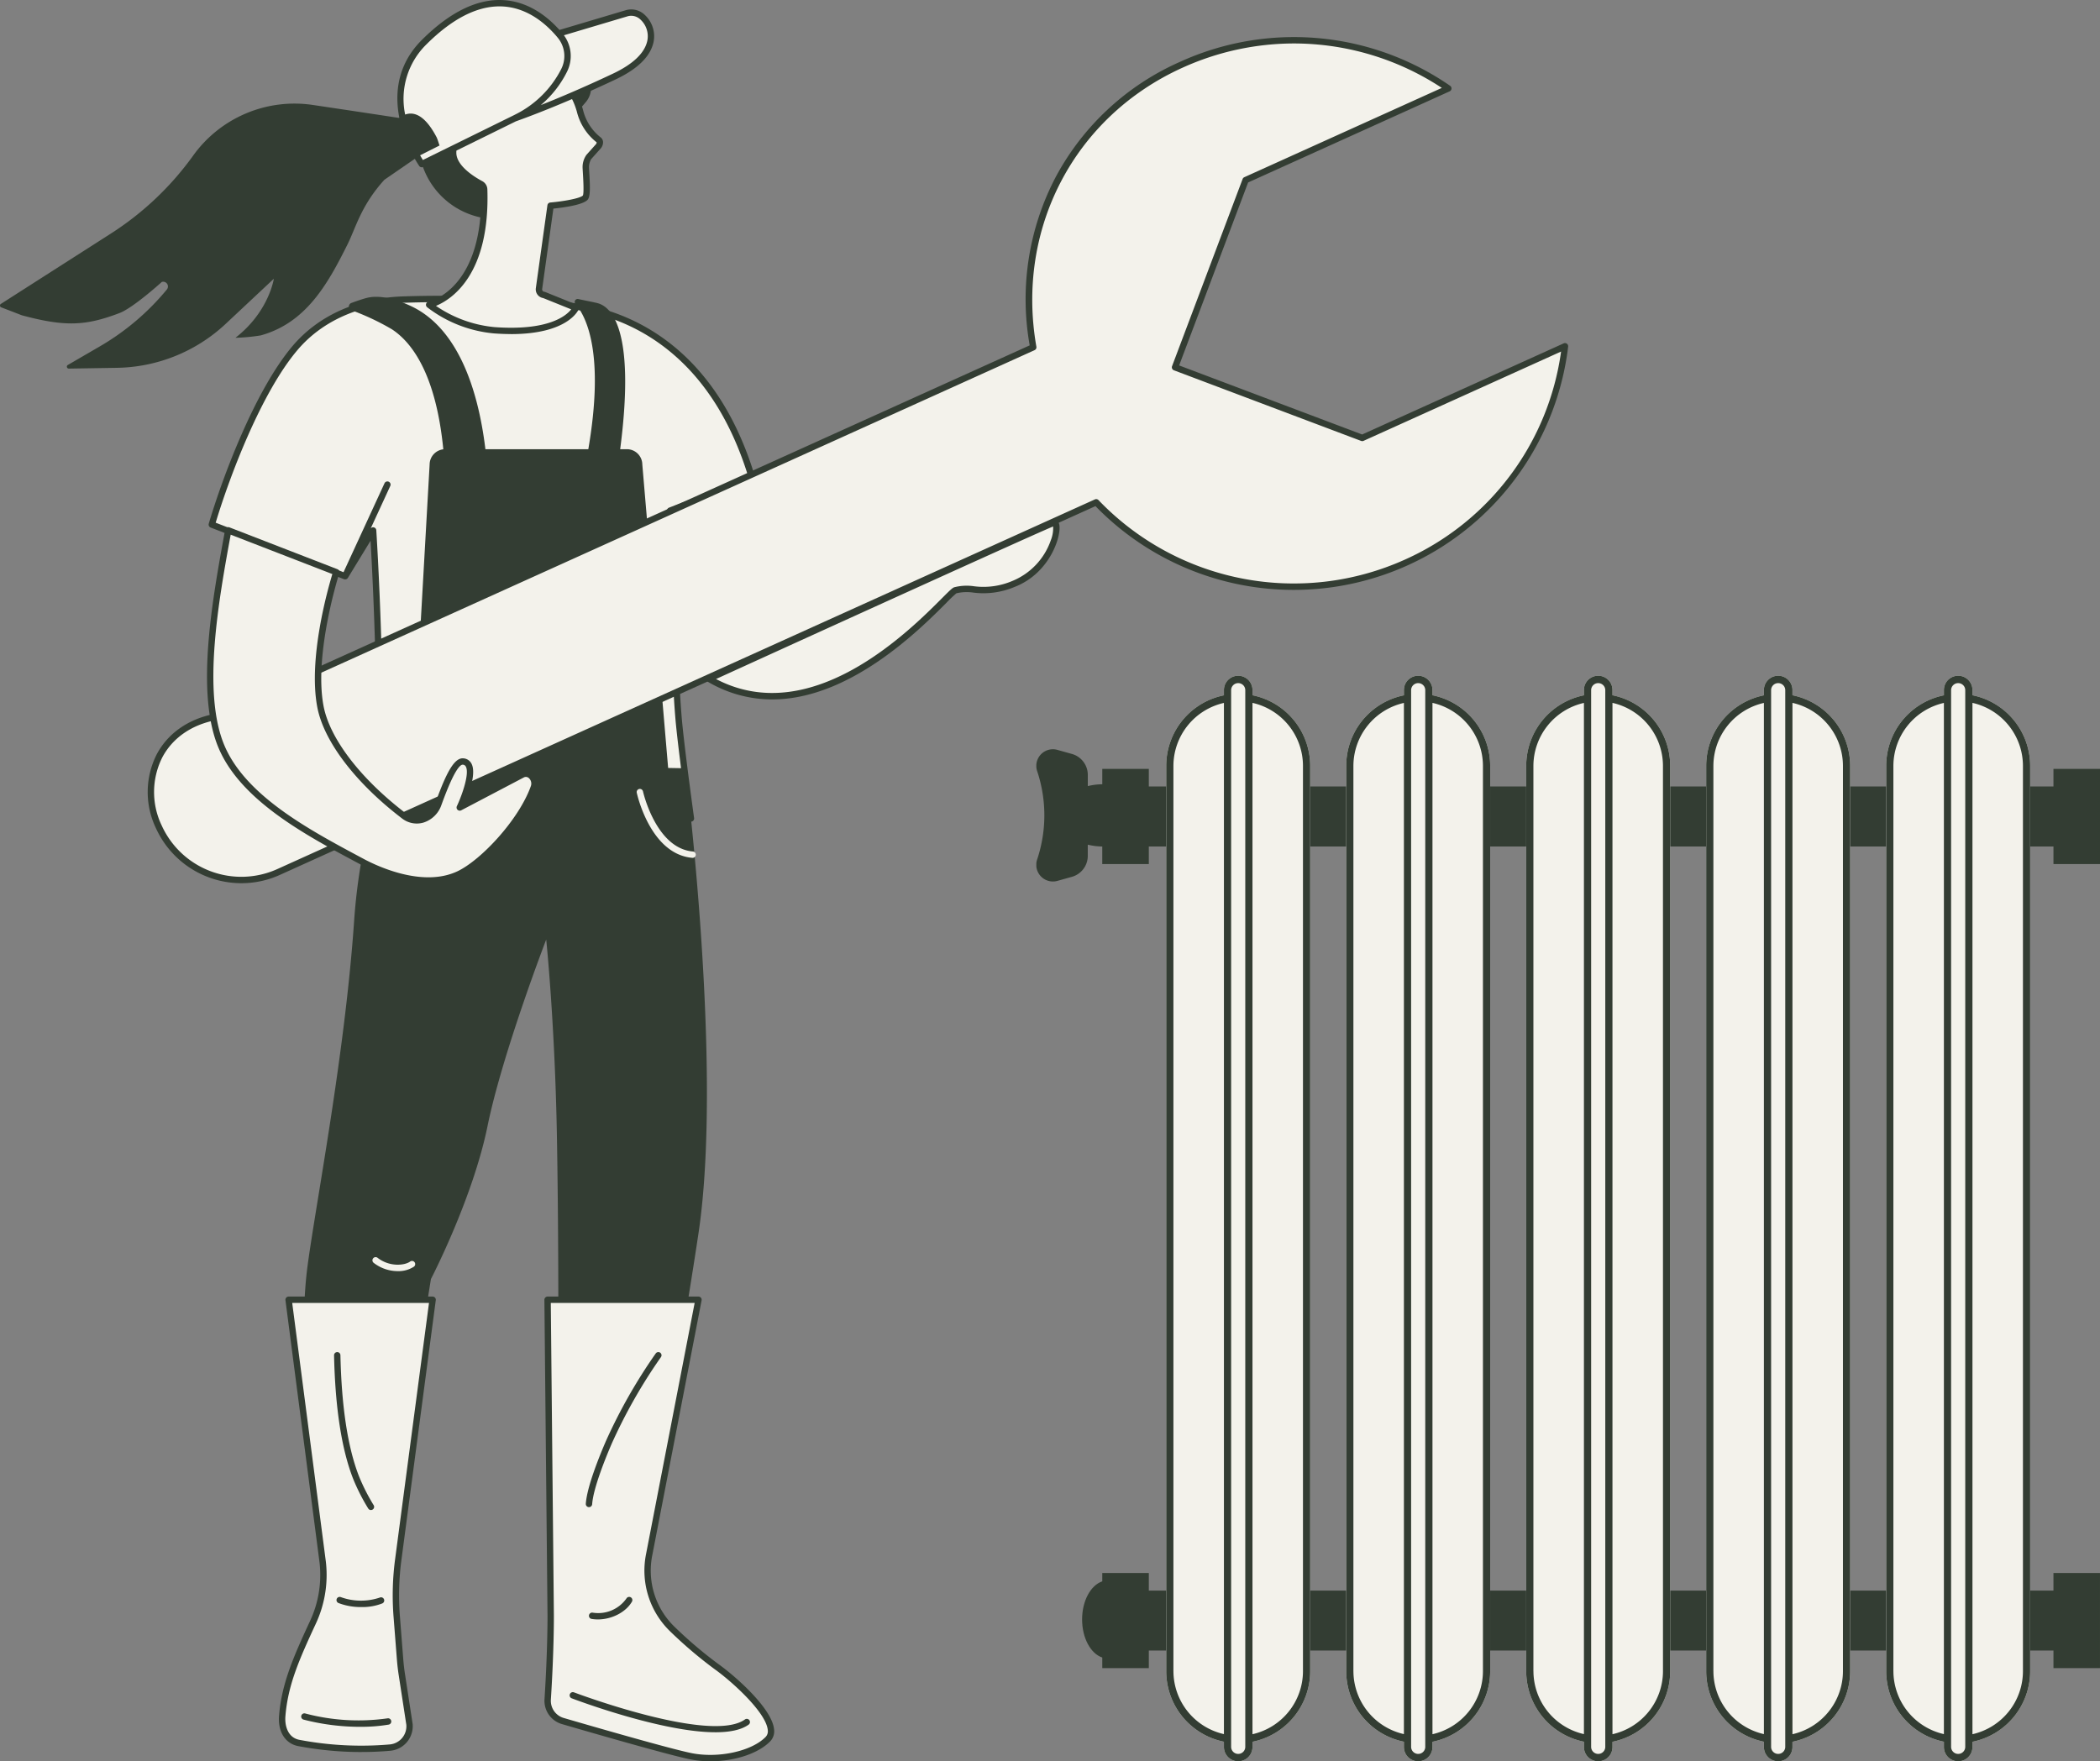
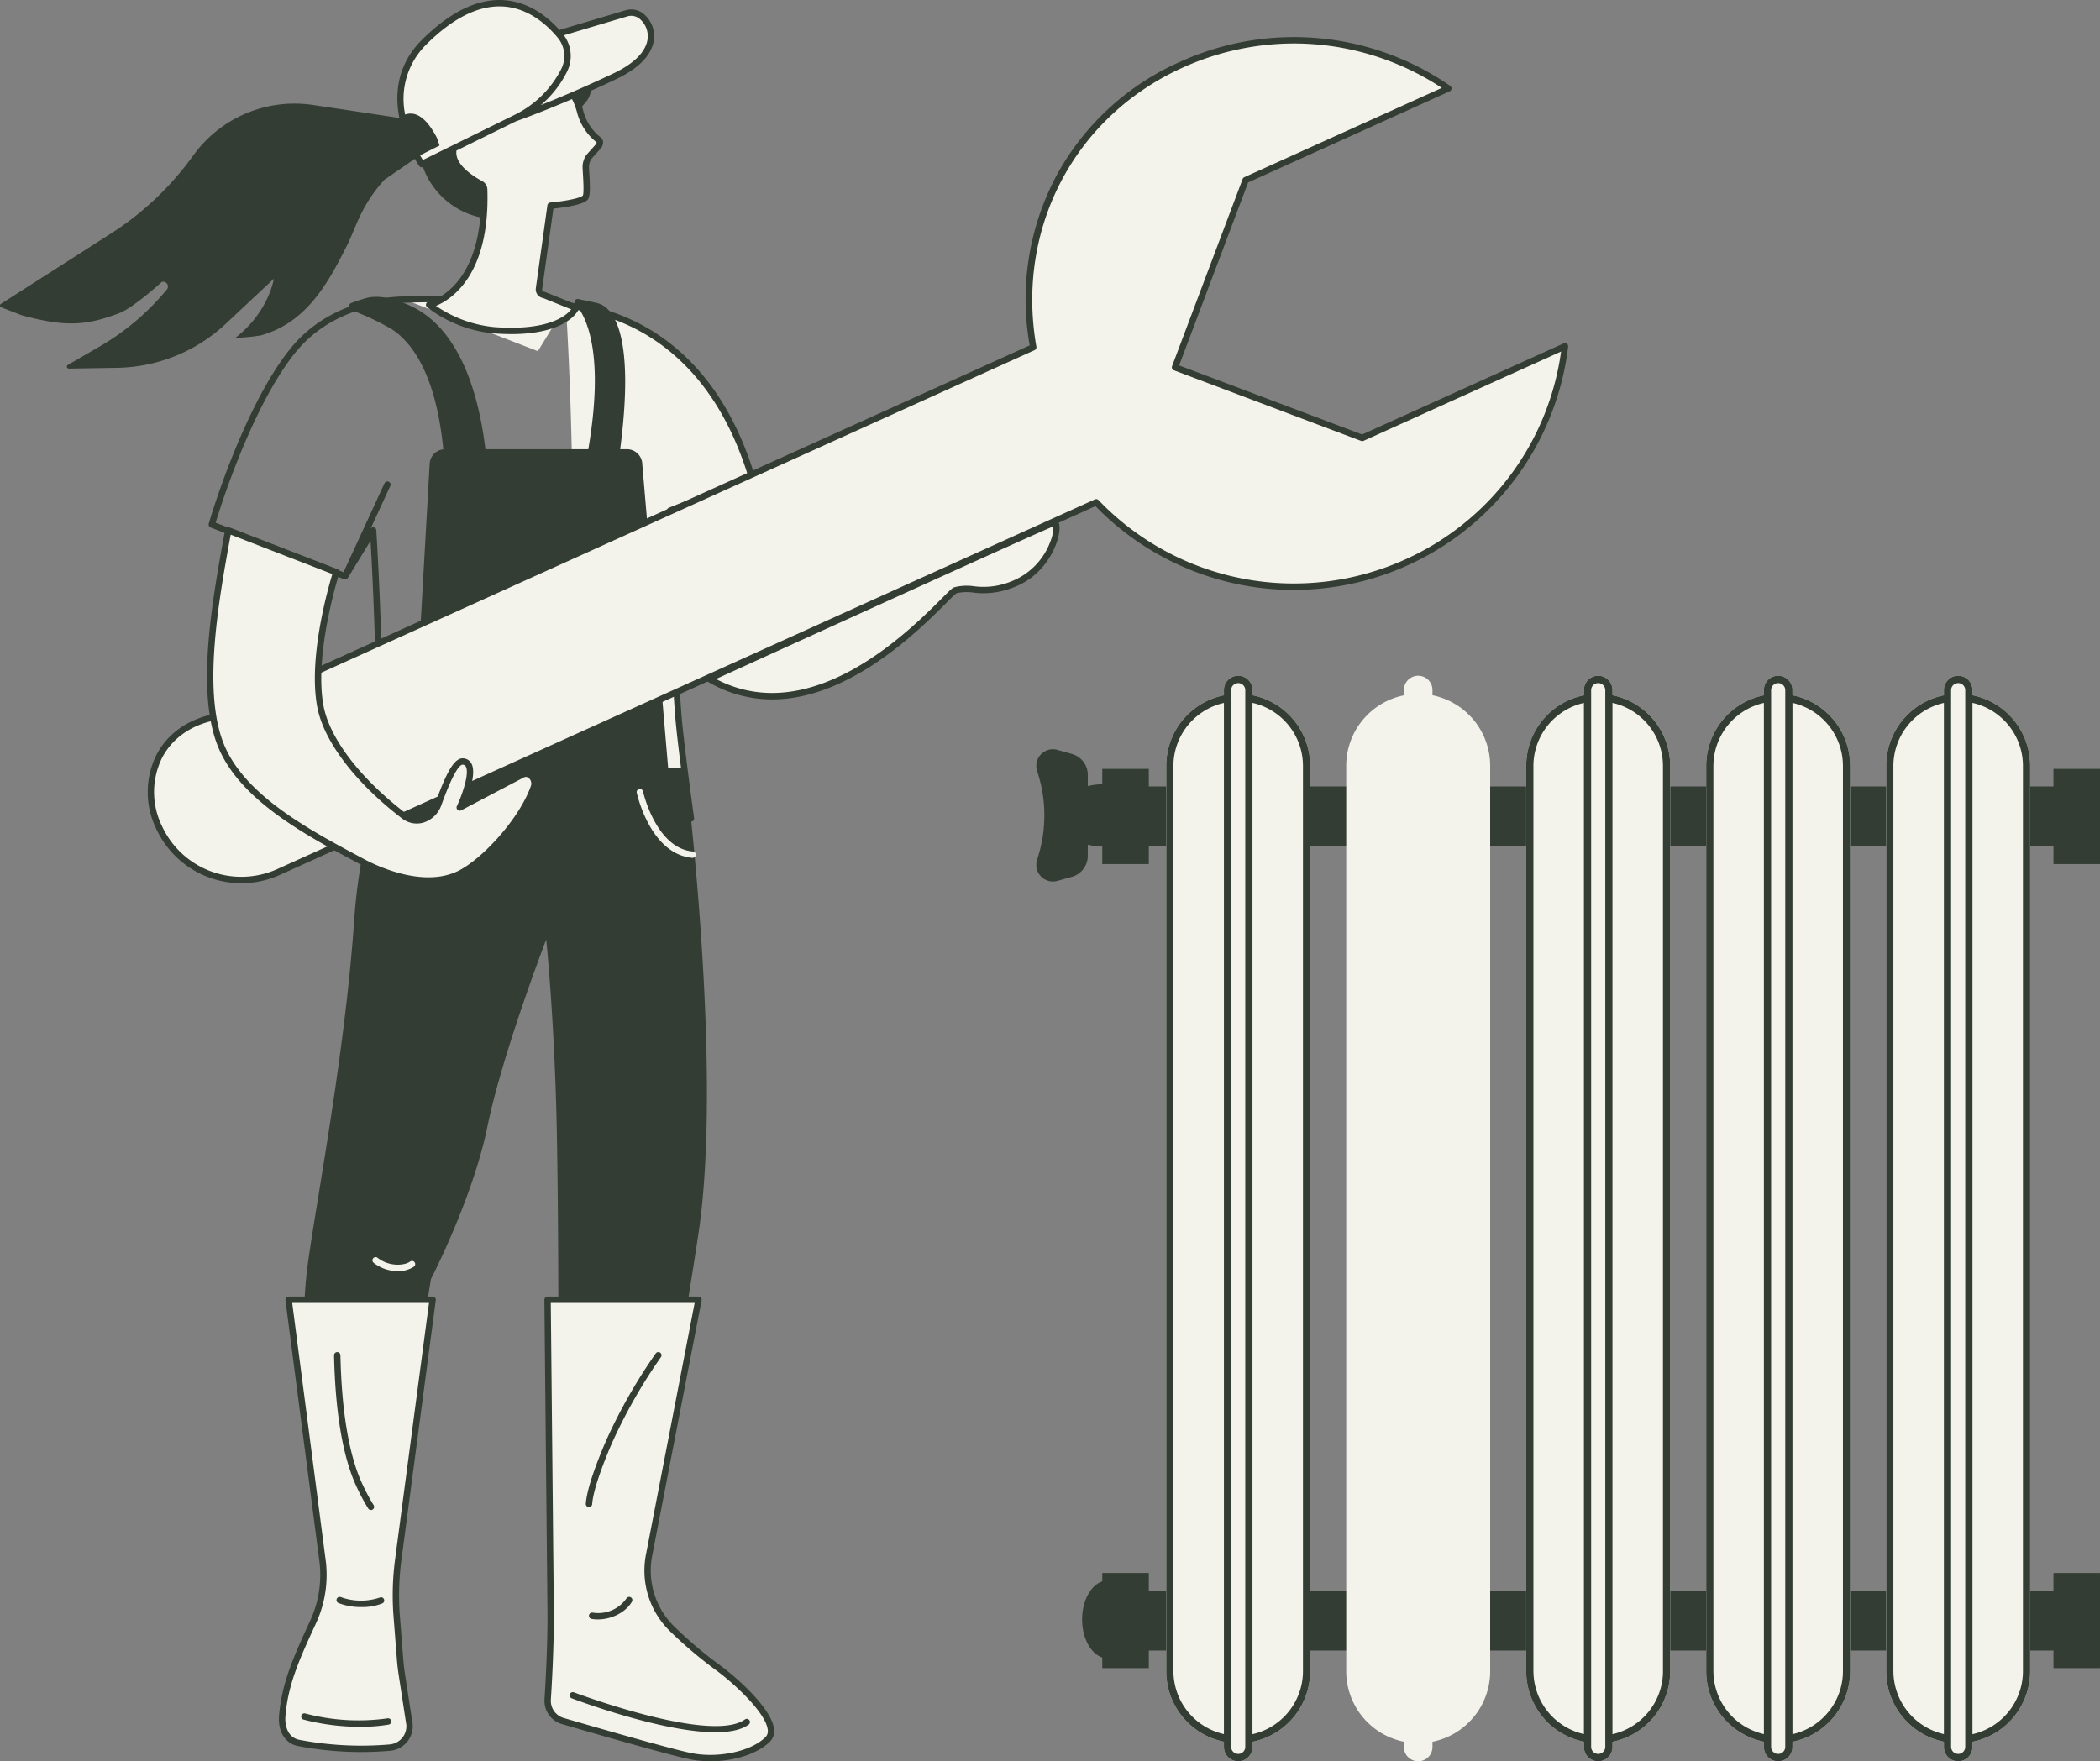
<svg xmlns="http://www.w3.org/2000/svg" width="480.752" height="403.322" viewBox="0 0 480.752 403.322">
  <rect x="0" y="0" width="480.752" height="403.322" fill="#808080" stroke="none" />
  <defs>
    <clipPath id="clip-path">
      <rect id="Rectangle_183" data-name="Rectangle 183" width="243.505" height="248.584" fill="none" />
    </clipPath>
    <clipPath id="clip-path-2">
      <rect id="Rectangle_190" data-name="Rectangle 190" width="359" height="403.322" transform="translate(0 0)" fill="none" />
    </clipPath>
  </defs>
  <g id="Groupe_343" data-name="Groupe 343" transform="translate(-730 -187.176)">
    <g id="Groupe_175" data-name="Groupe 175" transform="translate(967.247 341.915)">
      <g id="Groupe_174" data-name="Groupe 174" transform="translate(0 0)" clip-path="url(#clip-path)">
        <path id="Tracé_1494" data-name="Tracé 1494" d="M232.849,9.611v4.026H25.753V9.611H15.1v3.518a13.974,13.974,0,0,0-3.316.419V10.978A4.975,4.975,0,0,0,8.145,6.183L4.809,5.246a3.8,3.8,0,0,0-4.6,4.92A31.9,31.9,0,0,1,.2,30.314a3.815,3.815,0,0,0,4.6,4.943l3.343-.937a4.982,4.982,0,0,0,3.636-4.8V26.955a14.146,14.146,0,0,0,3.316.419V31.4H25.753V27.374h207.1V31.4h10.658V9.611Z" transform="translate(-0.002 11.726)" fill="#333d33" />
        <path id="Tracé_1495" data-name="Tracé 1495" d="M225.545,66.292H18.45V62.266H7.795v1.917c-2.64.874-4.62,4.441-4.62,8.721s1.98,7.847,4.62,8.721v2.429H18.45V80.029h207.1v4.026H236.2V62.266H225.545Z" transform="translate(7.302 143.197)" fill="#333d33" />
        <path id="Tracé_1496" data-name="Tracé 1496" d="M28.758,4.471V3.27a3.268,3.268,0,1,0-6.537,0V4.484A16.468,16.468,0,0,0,9.012,20.62V227.967A16.468,16.468,0,0,0,22.221,244.1v1.211a3.268,3.268,0,1,0,6.537,0v-1.2a16.477,16.477,0,0,0,13.209-16.146V20.62A16.48,16.48,0,0,0,28.758,4.471" transform="translate(20.725 0.001)" fill="#f3f2eb" />
        <path id="Tracé_1497" data-name="Tracé 1497" d="M41.245,4.471V3.27a3.268,3.268,0,1,0-6.537,0V4.484A16.468,16.468,0,0,0,21.5,20.62V227.967A16.468,16.468,0,0,0,34.708,244.1v1.211a3.268,3.268,0,1,0,6.537,0v-1.2a16.477,16.477,0,0,0,13.209-16.146V20.62A16.48,16.48,0,0,0,41.245,4.471" transform="translate(49.442 0.001)" fill="#f3f2eb" />
        <path id="Tracé_1498" data-name="Tracé 1498" d="M53.733,4.471V3.27a3.268,3.268,0,1,0-6.537,0V4.484A16.468,16.468,0,0,0,33.987,20.62V227.967A16.468,16.468,0,0,0,47.2,244.1v1.211a3.268,3.268,0,1,0,6.537,0v-1.2a16.477,16.477,0,0,0,13.209-16.146V20.62A16.48,16.48,0,0,0,53.733,4.471" transform="translate(78.162 0.001)" fill="#f3f2eb" />
        <path id="Tracé_1499" data-name="Tracé 1499" d="M66.22,4.471V3.27a3.268,3.268,0,1,0-6.537,0V4.484A16.468,16.468,0,0,0,46.474,20.62V227.967A16.468,16.468,0,0,0,59.683,244.1v1.211a3.268,3.268,0,1,0,6.537,0v-1.2a16.477,16.477,0,0,0,13.209-16.146V20.62A16.48,16.48,0,0,0,66.22,4.471" transform="translate(106.879 0.001)" fill="#f3f2eb" />
        <path id="Tracé_1500" data-name="Tracé 1500" d="M78.708,4.471V3.27a3.268,3.268,0,1,0-6.537,0V4.484A16.468,16.468,0,0,0,58.962,20.62V227.967A16.468,16.468,0,0,0,72.171,244.1v1.211a3.268,3.268,0,1,0,6.537,0v-1.2a16.477,16.477,0,0,0,13.209-16.146V20.62A16.48,16.48,0,0,0,78.708,4.471" transform="translate(135.598 0.001)" fill="#f3f2eb" />
        <path id="Tracé_1501" data-name="Tracé 1501" d="M28.758,4.468v-1.2a3.268,3.268,0,0,0-6.537,0V4.481A16.468,16.468,0,0,0,9.012,20.617V227.964A16.468,16.468,0,0,0,22.221,244.1v1.214a3.268,3.268,0,0,0,6.537,0v-1.2a16.483,16.483,0,0,0,13.209-16.149V20.617A16.483,16.483,0,0,0,28.758,4.468m-18.1,223.5V20.617A14.825,14.825,0,0,1,22.221,6.223V242.357a14.822,14.822,0,0,1-11.559-14.394m16.446,17.35a1.619,1.619,0,0,1-3.237,0V3.267a1.619,1.619,0,0,1,3.237,0V245.314Zm13.209-17.35A14.821,14.821,0,0,1,28.758,242.38V6.213a14.809,14.809,0,0,1,11.559,14.4Z" transform="translate(20.725 0.001)" fill="#333d33" />
-         <path id="Tracé_1502" data-name="Tracé 1502" d="M41.245,4.468v-1.2a3.268,3.268,0,0,0-6.537,0V4.481A16.468,16.468,0,0,0,21.5,20.617V227.964A16.468,16.468,0,0,0,34.708,244.1v1.214a3.268,3.268,0,0,0,6.537,0v-1.2a16.483,16.483,0,0,0,13.209-16.149V20.617A16.483,16.483,0,0,0,41.245,4.468m-18.1,223.5V20.617A14.825,14.825,0,0,1,34.708,6.223V242.357a14.822,14.822,0,0,1-11.559-14.394m16.446,17.35a1.619,1.619,0,0,1-3.237,0V3.267a1.619,1.619,0,0,1,3.237,0V245.314ZM52.8,227.964A14.821,14.821,0,0,1,41.245,242.38V6.213A14.809,14.809,0,0,1,52.8,20.617Z" transform="translate(49.442 0.001)" fill="#333d33" />
        <path id="Tracé_1503" data-name="Tracé 1503" d="M53.733,4.468v-1.2a3.268,3.268,0,0,0-6.537,0V4.481A16.468,16.468,0,0,0,33.987,20.617V227.964A16.468,16.468,0,0,0,47.2,244.1v1.214a3.268,3.268,0,0,0,6.537,0v-1.2a16.483,16.483,0,0,0,13.209-16.149V20.617A16.483,16.483,0,0,0,53.733,4.468m-18.1,223.5V20.617A14.825,14.825,0,0,1,47.2,6.223V242.357a14.822,14.822,0,0,1-11.559-14.394m16.446,17.35a1.619,1.619,0,0,1-3.237,0V3.267a1.619,1.619,0,0,1,3.237,0V245.314Zm13.209-17.35A14.821,14.821,0,0,1,53.733,242.38V6.213a14.809,14.809,0,0,1,11.559,14.4Z" transform="translate(78.162 0.001)" fill="#333d33" />
        <path id="Tracé_1504" data-name="Tracé 1504" d="M66.22,4.468v-1.2a3.268,3.268,0,0,0-6.537,0V4.481A16.468,16.468,0,0,0,46.474,20.617V227.964A16.468,16.468,0,0,0,59.683,244.1v1.214a3.268,3.268,0,0,0,6.537,0v-1.2a16.483,16.483,0,0,0,13.209-16.149V20.617A16.483,16.483,0,0,0,66.22,4.468m-18.1,223.5V20.617A14.825,14.825,0,0,1,59.683,6.223V242.357a14.822,14.822,0,0,1-11.559-14.394m16.446,17.35a1.619,1.619,0,0,1-3.237,0V3.267a1.619,1.619,0,0,1,3.237,0V245.314Zm13.209-17.35A14.821,14.821,0,0,1,66.22,242.38V6.213a14.809,14.809,0,0,1,11.559,14.4Z" transform="translate(106.879 0.001)" fill="#333d33" />
        <path id="Tracé_1505" data-name="Tracé 1505" d="M78.708,4.468v-1.2a3.268,3.268,0,0,0-6.537,0V4.481A16.468,16.468,0,0,0,58.962,20.617V227.964A16.468,16.468,0,0,0,72.171,244.1v1.214a3.268,3.268,0,0,0,6.537,0v-1.2a16.483,16.483,0,0,0,13.209-16.149V20.617A16.483,16.483,0,0,0,78.708,4.468m-18.1,223.5V20.617A14.825,14.825,0,0,1,72.171,6.223V242.357a14.822,14.822,0,0,1-11.559-14.394m16.446,17.35a1.619,1.619,0,0,1-3.237,0V3.267a1.619,1.619,0,0,1,3.237,0V245.314Zm13.209-17.35A14.821,14.821,0,0,1,78.708,242.38V6.213a14.809,14.809,0,0,1,11.559,14.4Z" transform="translate(135.598 0.001)" fill="#333d33" />
      </g>
    </g>
    <g id="Groupe_186" data-name="Groupe 186" transform="translate(730 187.173)">
      <g id="Groupe_185" data-name="Groupe 185" transform="translate(0 0.003)" clip-path="url(#clip-path-2)">
-         <path id="Tracé_1545" data-name="Tracé 1545" d="M192.767,342.793l71.817-5.129s-1.915-13.806-2.674-21.3c-1.241-12.247-2.085-49.2-2.085-49.2l18.792-7.324c-9.132-30.575-29.672-38.526-42.538-39.659a276.165,276.165,0,0,0-37.063-1.356c-9.25.25-18.6,3.5-25.016,11.038-8.329,9.792-15.754,29.136-19.105,40.5l30.531,11.831,6.4-10.488s2.627,39.912.94,71.089" transform="translate(-106.407 -150.24)" fill="#f3f2eb" />
+         <path id="Tracé_1545" data-name="Tracé 1545" d="M192.767,342.793l71.817-5.129s-1.915-13.806-2.674-21.3c-1.241-12.247-2.085-49.2-2.085-49.2l18.792-7.324c-9.132-30.575-29.672-38.526-42.538-39.659a276.165,276.165,0,0,0-37.063-1.356l30.531,11.831,6.4-10.488s2.627,39.912.94,71.089" transform="translate(-106.407 -150.24)" fill="#f3f2eb" />
        <path id="Tracé_1546" data-name="Tracé 1546" d="M277.717,258.033c-10.071-33.717-33.547-39.329-43.172-40.176l-.785-.069A272.607,272.607,0,0,0,197.4,216.5c-10.524.285-19.6,4.3-25.551,11.294-8.732,10.265-16.208,30.452-19.249,40.762a.729.729,0,0,0,.436.886l30.45,11.8.081.031h0a.737.737,0,0,0,.124.035c.014,0,.029,0,.043,0a.737.737,0,0,0,.087.008h.006l.013,0a.716.716,0,0,0,.169-.024l.031-.008a.714.714,0,0,0,.161-.072l.031-.02a.721.721,0,0,0,.14-.119l0,0a.7.7,0,0,0,.075-.1l5.191-8.506c.52,8.962,2.234,42.18.8,68.688a.729.729,0,0,0,.728.768l.052,0,71.817-5.129a.73.73,0,0,0,.67-.827c-.019-.138-1.921-13.878-2.671-21.275-1.145-11.3-1.961-44.129-2.069-48.628l18.316-7.138a.729.729,0,0,0,.433-.888m-19.755,6.853a.728.728,0,0,0-.464.7c.008.37.858,37.117,2.087,49.253.65,6.407,2.159,17.54,2.572,20.556l-70.217,5.015c1.58-30.745-.958-69.955-.984-70.351a.729.729,0,0,0-.553-.66.717.717,0,0,0-.725.239l4.475-9.714a.729.729,0,1,0-1.324-.61l-9.376,20.353-2.716-1.055c-.012,0-.023-.006-.035-.01l-26.515-10.275c3.122-10.375,10.374-29.716,18.77-39.587,5.681-6.679,14.375-10.508,24.48-10.781a271.144,271.144,0,0,1,36.194,1.284l.786.069c9.268.816,31.79,6.206,41.709,38.5Z" transform="translate(-104.808 -148.639)" fill="#333d33" />
        <path id="Tracé_1547" data-name="Tracé 1547" d="M309.518,325.078l-3.928-.07-5.914-69.5a3.531,3.531,0,0,0-3.531-3.492H294.61c3.788-29.132-2.826-32.8-5.15-33.437-.73-.2-3.3-.691-4.437-.947a.672.672,0,0,0-.664,1.088c2.656,3.128,6.661,11.646,2.957,33.3H263.758c-1.84-15.207-6.987-28.087-17.079-32.793-6.31-2.942-9.5-2.011-10.326-1.788-.921.249-2.182.687-3.264,1.082a.89.89,0,0,0-.015,1.668,56.794,56.794,0,0,1,9.221,4.333c4.411,2.848,10.1,9.931,11.824,27.521a3.53,3.53,0,0,0-3.132,3.461l-3.865,68.462-5.8-.1a133.129,133.129,0,0,0-7.619,36.156c-2.089,30.376-8.654,64.111-10.639,78.844-3.432,25.46,4.381,67.994,4.381,67.994l13.854-.874s7.772-50.145,9.987-63.945c0,0,9.561-18.378,12.96-35.027s13.431-42.713,13.431-42.713,1.974,18.908,2.445,44.738c.719,39.457.053,92.5.147,98.8,0,0,13.908,1.041,19.822-2.276,0,0,8.568-48.008,12.454-74.035,5.678-38.034-3.021-106.44-3.021-106.44" transform="translate(-152.633 -149.153)" fill="#333d33" />
        <path id="Tracé_1548" data-name="Tracé 1548" d="M278.163,922.821a8.975,8.975,0,0,1-5.506-1.9.729.729,0,1,1,.895-1.151c2.813,2.188,6.3,1.726,7.458.853a.729.729,0,0,1,.876,1.165,6.4,6.4,0,0,1-3.723,1.03" transform="translate(-187.112 -631.743)" fill="#f3f2eb" />
        <path id="Tracé_1549" data-name="Tracé 1549" d="M478.415,592.841l-.064,0c-9.543-.829-12.6-14.343-12.725-14.918a.729.729,0,0,1,1.424-.311c.029.13,2.954,13.04,11.427,13.777a.729.729,0,0,1-.062,1.455" transform="translate(-319.855 -396.402)" fill="#f3f2eb" />
        <path id="Tracé_1550" data-name="Tracé 1550" d="M240.762,950.794l-.007.027L235.525,990.4l-2.6,19.662a62,62,0,0,0-.387,13.2l.767,9.814c.094,1.181.227,2.361.407,3.529l1.755,11.449a4.895,4.895,0,0,1-4.437,5.284,76.634,76.634,0,0,1-20.9-1.061c-2.849-.541-4.037-3.3-3.8-6.192.581-7.139,3.123-13.023,7-21.369a25.7,25.7,0,0,0,2.261-13.877l-2.208-16.966-5.6-43.086Z" transform="translate(-141.724 -653.159)" fill="#f3f2eb" />
        <path id="Tracé_1551" data-name="Tracé 1551" d="M233.768,1256.443A51.7,51.7,0,0,1,220.9,1254.8a.729.729,0,1,1,.364-1.411,47.542,47.542,0,0,0,18.819,1.116.729.729,0,0,1,.277,1.432,37.656,37.656,0,0,1-6.6.5" transform="translate(-151.377 -861.016)" fill="#333d33" />
        <path id="Tracé_1552" data-name="Tracé 1552" d="M252.747,1025.238a.728.728,0,0,1-.617-.339,45.647,45.647,0,0,1-3.449-6.781c-2.641-6.718-4.116-16.241-4.382-28.305a.729.729,0,0,1,1.458-.032c.262,11.892,1.7,21.246,4.281,27.8a45,45,0,0,0,3.324,6.536.729.729,0,0,1-.615,1.119" transform="translate(-167.824 -679.451)" fill="#333d33" />
        <path id="Tracé_1553" data-name="Tracé 1553" d="M251.75,1170.471a14.145,14.145,0,0,1-5.244-.926.729.729,0,0,1,.555-1.348,13.512,13.512,0,0,0,8.882.114.729.729,0,1,1,.6,1.328,12.381,12.381,0,0,1-4.795.832" transform="translate(-169.03 -802.469)" fill="#333d33" />
        <path id="Tracé_1554" data-name="Tracé 1554" d="M222.882,1052.762a77.685,77.685,0,0,1-14.49-1.36c-2.969-.563-4.691-3.3-4.387-6.968.588-7.225,3.179-13.25,7.064-21.616a24.972,24.972,0,0,0,2.2-13.483l-7.8-60.046a.729.729,0,0,1,.723-.823h32.972a.729.729,0,0,1,.71.892l-7.827,59.2a61.416,61.416,0,0,0-.383,13.052l.767,9.813c.095,1.2.229,2.365.4,3.475l1.755,11.449a5.649,5.649,0,0,1-5.092,6.12c-1.831.164-4.063.29-6.608.29M207.017,949.924l7.7,59.229a26.431,26.431,0,0,1-2.323,14.278c-3.934,8.471-6.364,14.12-6.934,21.122-.181,2.184.549,4.913,3.206,5.416a75.826,75.826,0,0,0,20.7,1.051,4.179,4.179,0,0,0,3.775-4.5l-1.748-11.4c-.177-1.144-.316-2.35-.414-3.582l-.767-9.815a62.853,62.853,0,0,1,.392-13.359l7.726-58.443Z" transform="translate(-140.12 -651.56)" fill="#333d33" />
        <path id="Tracé_1555" data-name="Tracé 1555" d="M450.88,1051.424c-3.529,3.6-11.415,5.17-17.7,3.883-4.844-.987-21.75-5.865-29.256-8.053a4.852,4.852,0,0,1-3.442-4.99c.74-11.549.687-19.1.687-19.1l-.367-37.141-.347-35.227H435l-6.191,32.011-5.091,26.307a18.531,18.531,0,0,0,5.337,17.14,100.779,100.779,0,0,0,9.981,8.486c4.984,3.536,15.378,13.09,11.842,16.686" transform="translate(-275.098 -653.16)" fill="#f3f2eb" />
        <path id="Tracé_1556" data-name="Tracé 1556" d="M449.953,1247.015c-12.26,0-31.854-7.38-32.891-7.774a.729.729,0,0,1,.518-1.363c.312.119,31.329,11.808,39.14,6.206a.729.729,0,0,1,.85,1.185c-1.741,1.249-4.432,1.747-7.618,1.747" transform="translate(-286.183 -850.342)" fill="#333d33" />
        <path id="Tracé_1557" data-name="Tracé 1557" d="M432.789,1173.311a8.685,8.685,0,0,1-1.4-.112.729.729,0,1,1,.235-1.438,7.91,7.91,0,0,0,7.707-3.244.729.729,0,0,1,1.265.725c-1.4,2.436-4.64,4.069-7.8,4.069" transform="translate(-295.924 -802.475)" fill="#333d33" />
        <path id="Tracé_1558" data-name="Tracé 1558" d="M436.148,1054.882a23.593,23.593,0,0,1-4.714-.461c-4.936-1.006-22.144-5.976-29.313-8.067a5.55,5.55,0,0,1-3.966-5.737c.73-11.391.686-18.974.686-19.049l-.714-72.366a.729.729,0,0,1,.729-.736H433.4a.729.729,0,0,1,.716.867l-11.282,58.317a17.909,17.909,0,0,0,5.124,16.472,97.573,97.573,0,0,0,9.9,8.421c4.009,2.844,12.427,10.268,12.851,15.056a3.309,3.309,0,0,1-.911,2.735c-2.779,2.831-8.228,4.546-13.652,4.546M399.592,949.924l.707,71.632c0,.078.045,7.712-.688,19.155a4.1,4.1,0,0,0,2.92,4.245c7.151,2.085,24.312,7.042,29.2,8.038,6.161,1.262,13.8-.388,17.034-3.679h0a1.888,1.888,0,0,0,.5-1.584c-.355-4-8.149-11.091-12.243-14a98.939,98.939,0,0,1-10.06-8.552,19.376,19.376,0,0,1-5.551-17.815l11.113-57.443Z" transform="translate(-273.498 -651.56)" fill="#333d33" />
        <path id="Tracé_1559" data-name="Tracé 1559" d="M429.136,1024.573l-.051,0a.728.728,0,0,1-.677-.777c.263-3.828,2.993-10.633,4.6-14.349A122.1,122.1,0,0,1,444.42,989.37a.729.729,0,0,1,1.182.854,120.493,120.493,0,0,0-11.259,19.8c-1.261,2.923-4.223,10.126-4.481,13.872a.729.729,0,0,1-.727.679" transform="translate(-294.298 -679.452)" fill="#333d33" />
        <path id="Tracé_1560" data-name="Tracé 1560" d="M397.779,149.137a62.5,62.5,0,0,0,36.324-49.5l-46.412,20.991L344.83,104.454l16.156-42.868L407.4,40.594a62.5,62.5,0,0,0-61.159-5.41c-24.848,11.238-38.781,36.7-33.867,64.679L125.2,184.518c-13.1,2.45-17.733,14.728-13.016,25.158a20.726,20.726,0,0,0,27.426,10.343l187.17-84.655a62.556,62.556,0,0,0,71,13.774" transform="translate(-75.831 -20.343)" fill="#f3f2eb" />
        <path id="Tracé_1561" data-name="Tracé 1561" d="M129.482,220.886a21.485,21.485,0,0,1-19.58-12.613,19.117,19.117,0,0,1,.136-16.8c2.547-4.885,7.277-8.206,13.323-9.36L309.938,97.728A60.26,60.26,0,0,1,315.88,59.2a59.489,59.489,0,0,1,28.438-26.385A62.853,62.853,0,0,1,406.19,38.29a.729.729,0,0,1-.112,1.265L359.941,60.422l-15.793,41.9,41.9,15.812L432.182,97.27a.729.729,0,0,1,1.024.752,63.281,63.281,0,0,1-108.213,36.515l-186.7,84.443a21.332,21.332,0,0,1-8.81,1.906M370.467,28.593a61.9,61.9,0,0,0-25.548,5.553c-24.753,11.2-38.2,36.87-33.449,63.888a.729.729,0,0,1-.417.79L123.881,183.479a.715.715,0,0,1-.167.052c-5.639,1.054-10.037,4.115-12.385,8.617a17.669,17.669,0,0,0-.1,15.524,20.021,20.021,0,0,0,26.461,9.979L324.861,133a.729.729,0,0,1,.828.161,61.892,61.892,0,0,0,70.169,13.613l.3.664-.3-.664a61.384,61.384,0,0,0,35.73-47.632L386.371,119.59a.732.732,0,0,1-.558.018l-42.861-16.175a.729.729,0,0,1-.424-.939l16.156-42.868a.73.73,0,0,1,.382-.407l45.218-20.451a61.569,61.569,0,0,0-33.816-10.175" transform="translate(-74.21 -18.64)" fill="#333d33" />
        <path id="Tracé_1562" data-name="Tracé 1562" d="M205.936,450.573c-1.309,3.559-5.107,4.9-7.891,2.776-9.57-7.3-17.579-16.756-19.14-25.092-2.3-12.268,3.641-30.73,3.641-30.73l-24.727-9.581c-3.139,17.091-6.638,37.059-1.668,49.263s20.5,20.294,32.392,26.659c6.476,3.466,15.367,5.934,21.993,2.846,5.213-2.43,14.3-11.74,17.229-19.91.677-1.889-1.016-3.754-2.624-2.91l-14.328,7.521s4.706-10.036.806-10.526c-2.147-.27-4.638,6.844-5.683,9.683" transform="translate(-105.561 -266.505)" fill="#f3f2eb" />
        <path id="Tracé_1563" data-name="Tracé 1563" d="M202.109,467.256c-6.676,0-13.16-3.112-15.464-4.345l-.817-.437c-12.005-6.42-26.946-14.41-31.907-26.59-5.166-12.688-1.24-34.062,1.627-49.669a.729.729,0,0,1,.98-.548l24.727,9.581a.728.728,0,0,1,.43.9c-.059.183-5.855,18.43-3.618,30.372,1.4,7.488,8.455,16.7,18.866,24.647a3.975,3.975,0,0,0,3.594.706,4.932,4.932,0,0,0,3.171-3.155l.159-.434c2.271-6.2,4.12-10,6.3-9.721a2.257,2.257,0,0,1,1.769,1.175c1.076,1.952-.23,6.031-1.192,8.477l12.515-6.57a2.456,2.456,0,0,1,2.8.346,3.175,3.175,0,0,1,.846,3.456c-2.889,8.06-11.995,17.709-17.608,20.325a16.892,16.892,0,0,1-7.181,1.48m-45.286-79.912c-2.816,15.346-6.464,35.925-1.551,47.99,4.762,11.692,19.445,19.544,31.243,25.854l.818.438c2.993,1.6,13.377,6.539,21.341,2.828,5.363-2.5,14.076-11.752,16.851-19.495a1.706,1.706,0,0,0-.43-1.864,1,1,0,0,0-1.169-.155L209.6,450.461a.729.729,0,0,1-1-.954c1.251-2.671,2.914-7.493,2.049-9.062a.8.8,0,0,0-.674-.432c-.554-.069-1.9.979-4.748,8.775l-.16.435-.684-.251.684.251a6.371,6.371,0,0,1-4.132,4.051,5.468,5.468,0,0,1-4.885-.947c-10.69-8.158-17.948-17.7-19.415-25.537-2.087-11.146,2.41-26.976,3.46-30.43Z" transform="translate(-104.008 -264.905)" fill="#333d33" />
        <path id="Tracé_1564" data-name="Tracé 1564" d="M597.383,382.5c-1.478.378-78.885,35.682-78.885,35.682,26.754,15.662,54.508-19.716,56.391-20.256,3.868-1.108,6.135,1.323,13.29-1.441,9.25-3.573,11.075-14.464,9.2-13.985" transform="translate(-356.188 -262.751)" fill="#f3f2eb" />
        <path id="Tracé_1565" data-name="Tracé 1565" d="M531.37,421.315a28.92,28.92,0,0,1-14.84-4.106.729.729,0,0,1,.066-1.293c7.929-3.616,77.508-35.341,79.006-35.725a1.17,1.17,0,0,1,1.436.908c.722,2.258-1.828,11.231-10.2,14.464a18.3,18.3,0,0,1-9.381,1.293,10.23,10.23,0,0,0-3.924.156,29.591,29.591,0,0,0-2.268,2.165c-6.129,6.141-22.093,22.138-39.9,22.138m-12.855-4.671c21.834,11.453,44.26-11.018,51.722-18.5,1.852-1.855,2.405-2.4,2.852-2.524a11.457,11.457,0,0,1,4.5-.219,16.818,16.818,0,0,0,8.725-1.2,15.552,15.552,0,0,0,8.846-9.345,7.477,7.477,0,0,0,.525-3.146c-4.392,1.8-51.169,23.073-77.173,34.932M573.559,397h0Z" transform="translate(-354.588 -261.152)" fill="#333d33" />
        <path id="Tracé_1566" data-name="Tracé 1566" d="M135.094,37.974a8.256,8.256,0,0,0-5.4-5.449L118.559,29a18.568,18.568,0,0,0-18.154,4.02l-.108.1a18.979,18.979,0,0,0-4.1,5.413l-1.881,5.993a19.107,19.107,0,0,0-.177,2.24c-5.778-.9-14.632-2.229-22.529-3.406A28.562,28.562,0,0,0,44.3,54.846a68.909,68.909,0,0,1-19.02,18.032L.219,88.908a.442.442,0,0,0,.067.8l4.72,1.82c10.077,2.721,14.749,2.366,22.322-.5,3.195-1.208,9.714-7.138,9.714-7.138A1.086,1.086,0,0,1,38.2,85.617a56.928,56.928,0,0,1-15.4,13.063l-7.255,4.215a.446.446,0,0,0,.233.84l11.014-.18a37.25,37.25,0,0,0,24.788-9.988l11.108-10.41S61.589,90.713,53.9,96.678a42.615,42.615,0,0,0,5.808-.55C70.039,93.25,74.976,84.493,79.558,75.286,81.47,71.445,82.644,66.4,88,60.494l7.841-5.4,1.192,3.02a18.016,18.016,0,0,0,14.252,11.228L134.1,42.718a5.026,5.026,0,0,0,.989-4.745" transform="translate(0 -19.328)" fill="#333d33" />
        <path id="Tracé_1567" data-name="Tracé 1567" d="M324.561,72.248a1.146,1.146,0,0,0,1.553-.781c.8-3.237,3.864-8.489,7.845-10.038,5.1-1.984,11.411-1.257,13.334,2.545,1.678,3.318.867,5.59,5.393,9.542.434.379.219,1.12-.187,1.529l-2.125,2.379a4.264,4.264,0,0,0-.668,2.457c.1,1.991.47,6.2-.137,6.843-1.182,1.248-7.923,1.828-7.923,1.828l-2.651,18.991A1.283,1.283,0,0,0,340.14,109l7.3,2.944s-2.53,6.322-18.691,5.147a29.012,29.012,0,0,1-14.913-5.837s13.373-2.827,12.6-26.432a1.461,1.461,0,0,0-.774-1.236c-1.761-.943-6.546-3.78-6.322-7.405.238-3.849,2.976-4.834,5.213-3.929" transform="translate(-215.596 -41.464)" fill="#f3f2eb" />
        <path id="Tracé_1568" data-name="Tracé 1568" d="M330.979,116.383c-1.2,0-2.49-.046-3.878-.147a29.471,29.471,0,0,1-15.325-6,.729.729,0,0,1,.314-1.274c.519-.113,12.764-3.048,12.026-25.7a.734.734,0,0,0-.389-.617c-2.605-1.4-6.94-4.3-6.706-8.093a5.08,5.08,0,0,1,2.172-4.3,4.4,4.4,0,0,1,4.042-.255.425.425,0,0,0,.36-.013.406.406,0,0,0,.212-.268c.835-3.364,3.959-8.858,8.288-10.541,5.138-2,12.046-1.459,14.248,2.9a17.294,17.294,0,0,1,1.124,2.985,11.389,11.389,0,0,0,4.1,6.337,1.444,1.444,0,0,1,.487,1.051,2.169,2.169,0,0,1-.636,1.54l-2.1,2.352a3.765,3.765,0,0,0-.485,1.935c.015.3.036.662.06,1.05.232,3.844.229,5.67-.4,6.33-1.156,1.22-5.916,1.809-7.81,2l-2.571,18.42a.554.554,0,0,0,.5.627.736.736,0,0,1,.2.049l7.3,2.944a.729.729,0,0,1,.4.947c-.1.255-2.466,5.75-15.542,5.751m-17.171-6.465a28.4,28.4,0,0,0,13.4,4.864c12.344.9,16.415-2.6,17.564-4.067l-6.417-2.586a2.012,2.012,0,0,1-1.681-2.264l2.651-18.991a.729.729,0,0,1,.659-.626c3.11-.268,6.845-.956,7.456-1.6.283-.531.084-3.831,0-5.24-.024-.394-.045-.757-.061-1.066a4.88,4.88,0,0,1,.879-3.006l2.1-2.351a.711.711,0,0,0,.237-.515,12.82,12.82,0,0,1-4.521-6.992,16.146,16.146,0,0,0-1.03-2.75c-1.776-3.511-7.854-3.97-12.419-2.195-3.8,1.478-6.664,6.563-7.4,9.534a1.871,1.871,0,0,1-.965,1.216,1.894,1.894,0,0,1-1.569.065h0a2.966,2.966,0,0,0-2.717.137,3.8,3.8,0,0,0-1.494,3.161c-.191,3.09,4.089,5.727,5.938,6.717a2.194,2.194,0,0,1,1.159,1.855c.639,19.594-8.215,25.233-11.764,26.7" transform="translate(-213.996 -39.886)" fill="#333d33" />
        <path id="Tracé_1569" data-name="Tracé 1569" d="M344.707,4.61,329,9.291c-4.976-5.736-15.581-13.124-30.705,1.927-11.961,11.9-.577,27.958-.577,27.958l21.25-10.461c3.045-1.079,11.3-4.15,22.769-9.565,5.559-2.624,7.741-5.474,8.31-8,.835-3.715-2.273-7.453-5.337-6.539" transform="translate(-201.157 -1.603)" fill="#f3f2eb" />
        <path id="Tracé_1570" data-name="Tracé 1570" d="M347.327,3.5a4.452,4.452,0,0,0-4.354-1.185L327.71,6.86C324.9,3.729,320.518.287,314.694.019c-5.9-.274-12.112,2.784-18.442,9.082-5.742,5.714-6.274,12.381-5.2,17.87-.151.112-.294.227-.428.343.316.65.64,1.284.964,1.9A32.1,32.1,0,0,0,295.595,38a.728.728,0,0,0,.917.232l21.223-10.447c3.12-1.11,11.423-4.209,22.786-9.573,5.047-2.383,7.977-5.242,8.71-8.5a6.646,6.646,0,0,0-1.9-6.213M317.711,26.158c-.163.085-.327.172-.492.253l-1.728.851-19.046,9.376c-.167-.265-.387-.627-.639-1.073l4.454-2.245c-.176-.436-.45-1.463-.707-1.951-2.757-5.224-5.3-5.805-7.167-5.134a17.473,17.473,0,0,1,4.895-16.1c5.787-5.759,11.4-8.674,16.687-8.674.22,0,.44.005.658.015,5.021.231,8.913,3.086,11.534,5.854.382.4.737.8,1.065,1.2l.023.027a6.58,6.58,0,0,1,.881,7.222l-.041.082a23.538,23.538,0,0,1-10.377,10.3m30.1-16.769c-.629,2.8-3.291,5.321-7.91,7.5-6.714,3.17-12.348,5.542-16.465,7.176a24.02,24.02,0,0,0,5.962-7.563l.04-.082a8,8,0,0,0-.71-8.343l14.664-4.37a3.033,3.033,0,0,1,2.942.853,5.163,5.163,0,0,1,1.476,4.828" transform="translate(-199.632 -0.002)" fill="#333d33" />
      </g>
    </g>
  </g>
</svg>